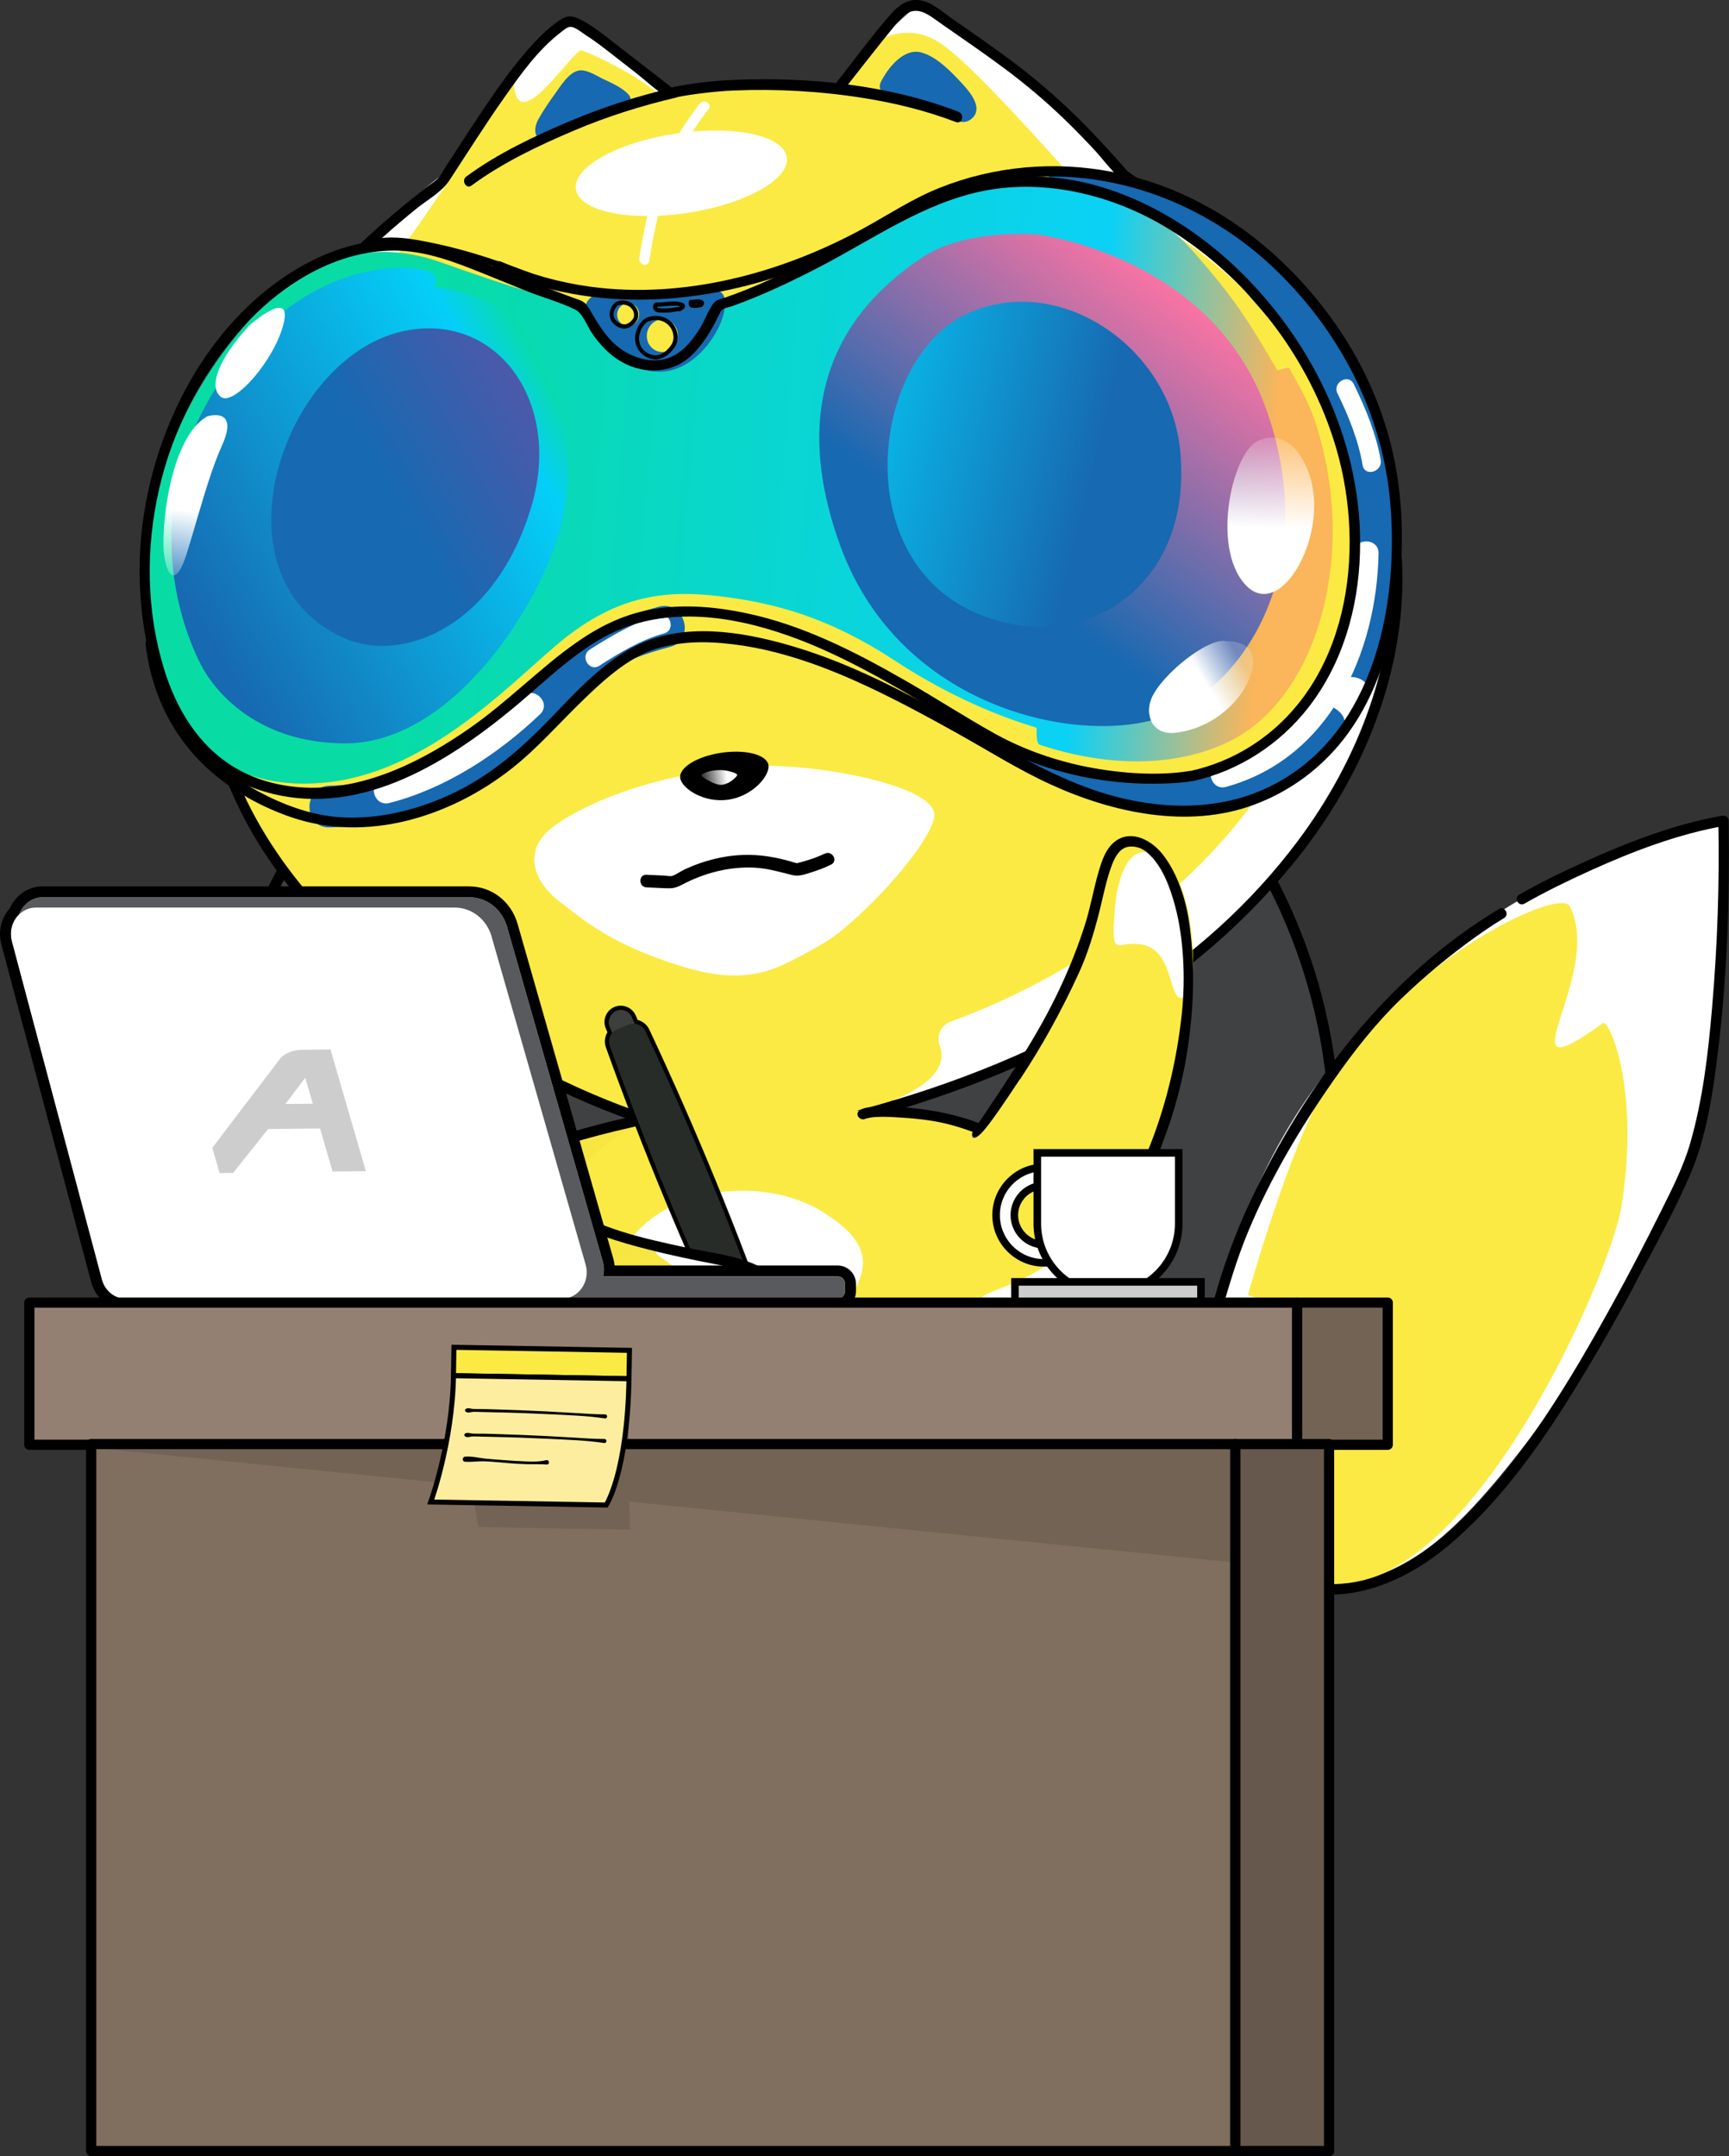
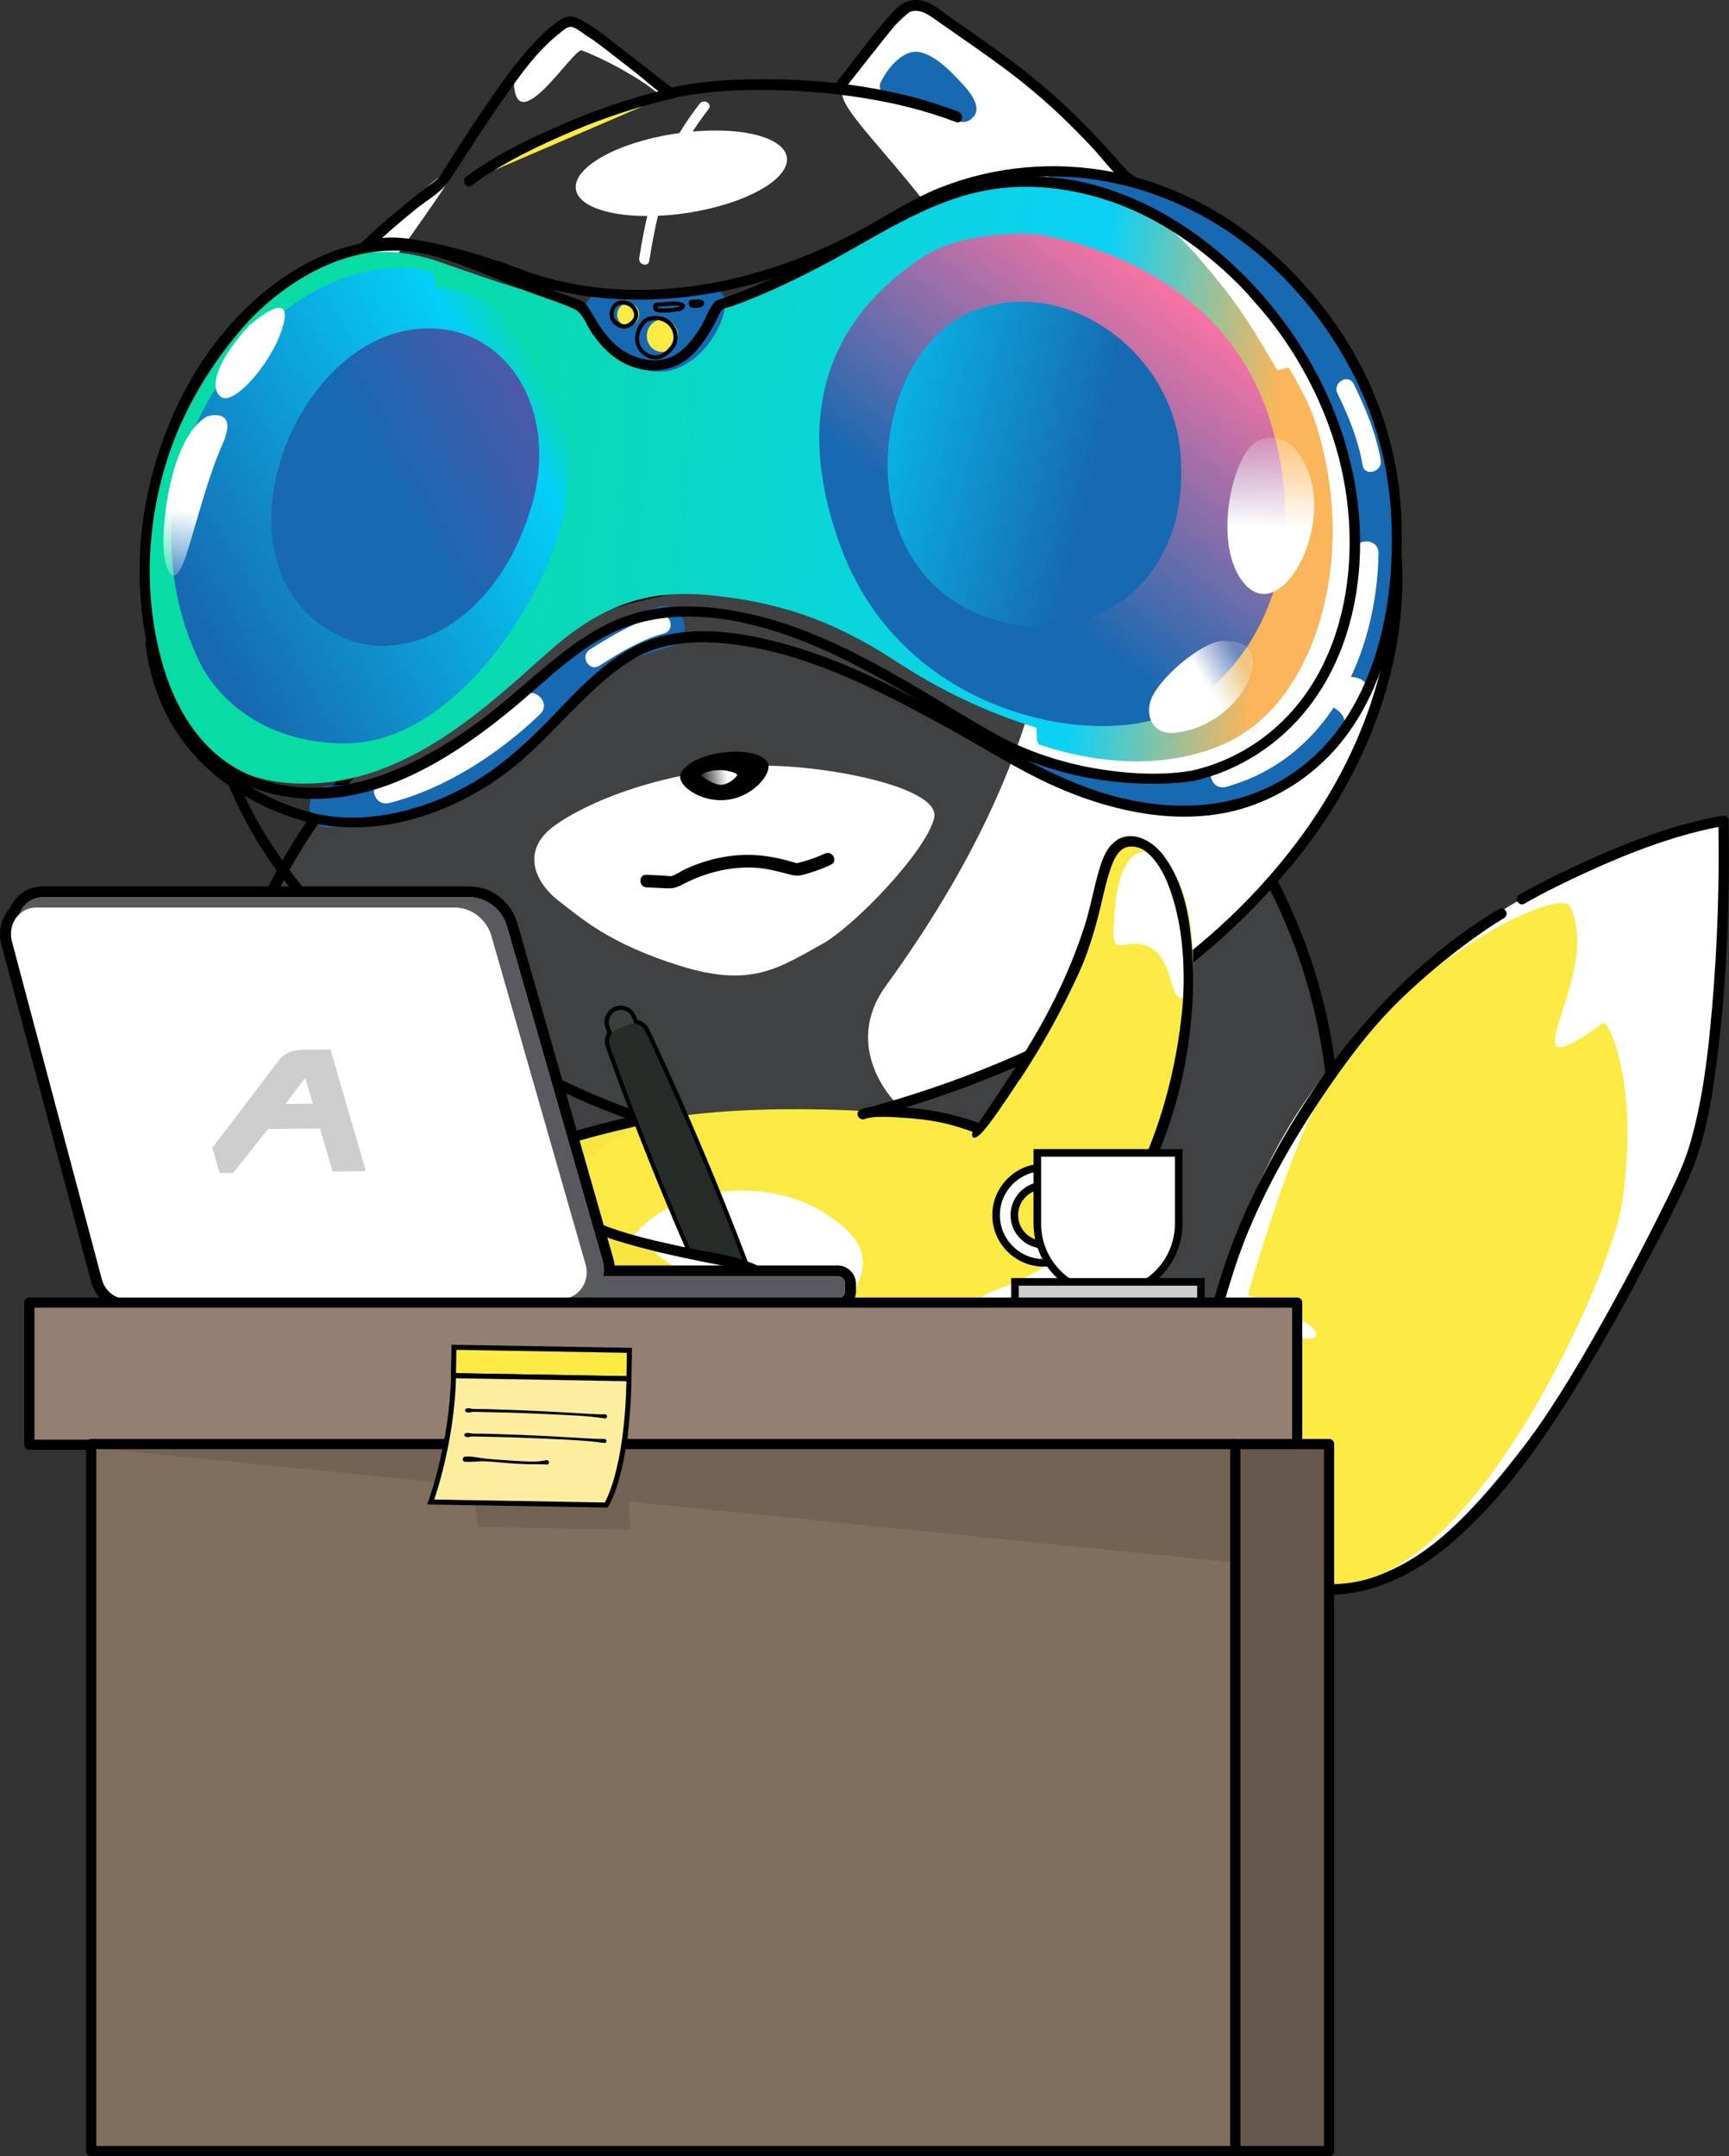
<svg xmlns="http://www.w3.org/2000/svg" xmlns:xlink="http://www.w3.org/1999/xlink" id="Layer_2" viewBox="0 0 244.57 304.95">
  <rect x="0" y="0" width="244.57" height="304.95" fill="#333333" stroke="none" />
  <defs>
    <style>      .cls-1, .cls-2, .cls-3, .cls-4, .cls-5, .cls-6, .cls-7, .cls-8 {        stroke: #000;      }      .cls-1, .cls-3, .cls-4, .cls-5, .cls-9 {        stroke-miterlimit: 10;      }      .cls-1, .cls-4 {        stroke-width: .71px;      }      .cls-1, .cls-10 {        fill: #fbea43;      }      .cls-11 {        fill: url(#linear-gradient-2);      }      .cls-12, .cls-8, .cls-9 {        fill: #736354;      }      .cls-13 {        fill: url(#linear-gradient-10);      }      .cls-2 {        fill: none;      }      .cls-2, .cls-6, .cls-7, .cls-8 {        stroke-linecap: round;        stroke-linejoin: round;        stroke-width: 1.44px;      }      .cls-14, .cls-3 {        fill: #fff;      }      .cls-15, .cls-5 {        fill: #cdcdcd;      }      .cls-16 {        fill: #806e5e;      }      .cls-17 {        fill: #272c29;      }      .cls-18 {        fill: url(#linear-gradient-4);      }      .cls-3, .cls-5 {        stroke-width: 1.07px;      }      .cls-19 {        fill: url(#linear-gradient-3);      }      .cls-20 {        fill: url(#linear-gradient-5);      }      .cls-21 {        fill: #f7e642;      }      .cls-4 {        fill: #fdee9f;      }      .cls-22 {        fill: url(#linear-gradient-8);      }      .cls-23 {        fill: #404143;      }      .cls-24 {        fill: url(#linear-gradient-7);      }      .cls-6 {        fill: #66584c;      }      .cls-25 {        fill: url(#linear-gradient-9);      }      .cls-26 {        fill: #eee;      }      .cls-7 {        fill: #948073;      }      .cls-27 {        fill: url(#linear-gradient-6);      }      .cls-28 {        fill: #3b403c;      }      .cls-29 {        fill: #595a5e;      }      .cls-30 {        fill: url(#linear-gradient);      }      .cls-9 {        stroke: #736353;        stroke-width: .75px;      }      .cls-31 {        fill: #1769b1;      }      .tail {        transform-origin: center;        animation-name: tail;        animation-duration: 3s;        animation-iteration-count: infinite;      }      .hand {        transform-origin: center;        animation-name: hand;        animation-duration: 2s;        animation-iteration-count: infinite;      }            @keyframes tail {        0% {          transform: rotate(0);        }              50% {          transform: rotate(45deg);        }              100% {          transform: rotate(-2deg);        }      }      @keyframes hand {        0% {          transform: rotate(0deg);        }              50% {          transform: rotate(25deg);        }              100% {          transform: rotate(0deg);        }      }    </style>
    <linearGradient id="linear-gradient" x1="-229.22" y1="-255.97" x2="-224.22" y2="-255.97" gradientTransform="translate(366.89 325.95) rotate(-9.29)" gradientUnits="userSpaceOnUse">
      <stop offset="0" stop-color="#fff" stop-opacity=".2" />
      <stop offset=".71" stop-color="#fff" />
    </linearGradient>
    <linearGradient id="linear-gradient-2" x1="258.74" y1="-50.11" x2="393.74" y2="-54.65" gradientTransform="translate(-216.83 83.38) rotate(6.71)" gradientUnits="userSpaceOnUse">
      <stop offset=".08" stop-color="#08dca4" />
      <stop offset=".8" stop-color="#0bd1f6" />
      <stop offset=".99" stop-color="#fbb55a" />
    </linearGradient>
    <linearGradient id="linear-gradient-3" x1="-1624.78" y1="494.91" x2="-1597.85" y2="456.29" gradientTransform="translate(1784.23 -346.05) rotate(2.42)" gradientUnits="userSpaceOnUse">
      <stop offset="0" stop-color="#1769b1" />
      <stop offset="1" stop-color="#fb73a3" />
    </linearGradient>
    <linearGradient id="linear-gradient-4" x1="-3634.51" y1="553.19" x2="-3634.07" y2="565.89" gradientTransform="translate(-3457.19 -472.81) rotate(179.71) scale(1 -1)" gradientUnits="userSpaceOnUse">
      <stop offset="0" stop-color="#fff" stop-opacity=".2" />
      <stop offset="1" stop-color="#fff" />
    </linearGradient>
    <linearGradient id="linear-gradient-5" x1="-4219.27" y1="195.64" x2="-4215.33" y2="200.17" gradientTransform="translate(-3774.17 -1402.34) rotate(-161.91) scale(1 -1)" xlink:href="#linear-gradient-4" />
    <linearGradient id="linear-gradient-6" x1="-1362.59" y1="505.84" x2="-1307.01" y2="480.08" gradientTransform="translate(1337.19 -542.62) rotate(-5.27)" gradientUnits="userSpaceOnUse">
      <stop offset="0" stop-color="#1769b1" />
      <stop offset=".86" stop-color="#04cff8" />
      <stop offset="1" stop-color="#08dca4" />
    </linearGradient>
    <linearGradient id="linear-gradient-7" x1="-5398.93" y1="-262.33" x2="-5402.48" y2="-268.01" gradientTransform="translate(-3116.27 -617.02) rotate(-162.98) scale(.59 -1.05)" xlink:href="#linear-gradient-4" />
    <linearGradient id="linear-gradient-8" x1="-3857.5" y1="72.22" x2="-3856.69" y2="57.79" gradientTransform="translate(-3747.79 -721.88) rotate(-169.04) scale(1 -1)" xlink:href="#linear-gradient" />
    <linearGradient id="linear-gradient-9" x1="-4068.56" y1="-3361.99" x2="-4026.31" y2="-3361.99" gradientTransform="translate(-3012.23 -4154.19) rotate(-166.44)" gradientUnits="userSpaceOnUse">
      <stop offset="0" stop-color="#1769b1" />
      <stop offset=".99" stop-color="#04cff8" />
    </linearGradient>
    <linearGradient id="linear-gradient-10" x1="-3973.01" y1="-3386.75" x2="-4006.68" y2="-3355.29" gradientTransform="translate(-3012.23 -4154.19) rotate(-166.44)" gradientUnits="userSpaceOnUse">
      <stop offset="0" stop-color="#1769b1" />
      <stop offset="1" stop-color="#8249a2" />
    </linearGradient>
  </defs>
  <g id="Main5b">
    <g>
      <g>
        <path class="cls-23" d="M109.55,279.42c-43.7,0-79.26-35.55-79.26-79.26v-39c0-43.7,35.55-79.26,79.26-79.26s79.26,35.55,79.26,79.26v39c0,43.7-35.55,79.26-79.26,79.26Z" />
        <path d="M109.55,82.69c43.34,0,78.48,35.14,78.48,78.48v39c0,43.34-35.14,78.48-78.48,78.48S31.07,243.51,31.07,200.17v-39c0-43.34,35.14-78.48,78.48-78.48M109.55,81.13c-44.13,0-80.03,35.9-80.03,80.03v39c0,44.13,35.9,80.03,80.03,80.03s80.03-35.9,80.03-80.03v-39c0-44.13-35.9-80.03-80.03-80.03h0Z" />
      </g>
      <g>
        <g>
          <path class="cls-14" d="M129.5.97s13.33,4.07,28,22.78c8.39,10.7,12.7,6.05,13.75,6.7,1.05.66,23.77,17.47,25.68,48.11,1.37,21.9-11.21,39.82-19.55,49.3-8.33,9.48-17.17,13.67-24.47,17.88-4.68,2.7-26.24,10.2-26.24,10.2,0,0-7.75-7.71-1.35-16.52,56.8-78.24-5.77-117.87-6.21-126.2-.17-3.22,10.38-12.26,10.38-12.26Z" />
          <g>
-             <path id="_x3C_shape_x3E_" class="cls-10" d="M122.15,7.05c3.44-2.72,7.45-3.35,11.04-.82,4.02,2.83,11.19,10.77,17.65,17.92,1.85,2.05,47.42,18.95,39.67,59.16-7.88,40.91-44.74,57.11-56.01,61.16-1.37.49-2.1,2.02-1.58,3.39,1.21,3.16-.79,8.84-26.53,12.37-19.47,2.67-41.8-15.67-41.8-15.67,0,0-24.85-11.81-31.95-35.72-11.02-37.11,20.88-68.39,31.28-84.73,8.33-13.1,16.29-21.55,16.29-21.55l15.8,10.49,14.92-1.59,8.97.78,2.24-5.19Z" />
            <path class="cls-14" d="M64.52,23.37s4.21-4.6-14.39,21.14c-5.56,7.69-9.89,14.32-12.61,22.21-2.72,7.89-8.3,16.18-8.54,12.01-.99-16.9,22.48-47.05,35.54-55.36Z" />
            <path class="cls-14" d="M72.68,11.53c-.06-2.09,5.86-8.41,7.63-8.26.82.07,3.28.85,7.62,3.77,5.2,3.5,7,7.76,5.12,6.16-2.68-2.28-7.84-5-10.77-6.07-1.11-.41-9.37,13.02-9.6,4.39Z" />
            <path class="cls-14" d="M151.27,29.08s4.36,0,8.2,4.14c3.83,4.14,6.16,8.02,1.95,9.25-7.49,2.18-17.07-13.24-10.15-13.39Z" />
            <g id="_x3C_Line_x3E_">
              <path d="M188.66,51.8c-5.36-7.33-11.59-14.02-18.58-19.83-2.21-1.84-4.5-3.59-6.85-5.24-1.2-.84-2.52-1.58-3.68-2.48-.26-.2.13.17-.24-.24-.89-1-1.78-2.01-2.69-3-1.51-1.65-3.05-3.26-4.65-4.82-2.54-2.47-5.22-4.78-8.03-6.93-3-2.29-6.11-4.43-9.21-6.58-1.57-1.09-3.3-2.8-5.35-2.68-1.34.08-2.41.93-3.27,1.89-2.8,3.14-5.27,6.61-7.89,9.9-.58.74.45,1.79,1.04,1.04,2.43-3.07,4.82-6.17,7.3-9.2.41-.5.82-1.02,1.32-1.44,1.85-1.55,3.53-.04,5.15,1.09,3.08,2.15,6.18,4.26,9.19,6.51,2.79,2.08,5.45,4.32,7.97,6.72,1.47,1.4,2.88,2.85,4.27,4.32s2.56,3.12,4.01,4.43c.82.74,1.9,1.28,2.81,1.9,2.1,1.43,4.15,2.94,6.14,4.52,7.54,6.02,14.27,13.06,19.97,20.85.55.76,1.83.02,1.27-.74h0Z" />
            </g>
            <path class="cls-31" d="M135.91,11.62c-1.46-1.57-3.45-3.62-5.59-4.2-2.49-.68-4.77,2.23-5.73,4.2-.86,1.76,2.49,3.59,4.07,2.75.15.11.33.21.53.27,1.84.56,3.57,1.35,5.32,2.11.95.42,1.91.84,2.84.11,1.96-1.54-.3-4.02-1.44-5.24Z" />
-             <path class="cls-31" d="M88.87,13.33c-.93-1-2.46-1.63-3.66-2.21-.9-.44-2.25-1.33-3.31-1.15-1.46.24-2.66,2.3-3.46,3.39-.81,1.11-1.58,2.26-2.26,3.46-.75,1.31-.79,3.34,1.35,2.81.29-.07.58-.18.86-.32.63-.29,1.26-.69,1.83-.98,2.23-1.11,4.49-2.13,6.78-3.12,1.16,1.24,3.02-.64,1.87-1.89ZM76.82,17.07s0,0,.02.02c-.04.04-.04.02-.02-.02ZM78.15,18.6s.02,0,.02,0c.02,0,0,.02-.02.02,0,0-.01,0,0-.03Z" />
            <ellipse class="cls-14" cx="96.38" cy="24.5" rx="15.09" ry="5.67" transform="translate(-2.59 14.78) rotate(-8.65)" />
            <path class="cls-14" d="M98.96,14.67c-2.01,2.62-3.76,5.38-5.04,8.43-1.8,4.27-2.78,8.84-3.5,13.41-.15.93,1.27,1.33,1.42.39.71-4.49,1.65-9.02,3.43-13.23,1.26-2.99,3-5.7,4.97-8.26.58-.75-.7-1.49-1.27-.74h0Z" />
            <g>
              <path class="cls-10" d="M95.32,13.13c-.73.18-8.46,1.71-18.26,6.41-7.18,3.44-10.74,6.08-10.74,6.08" />
              <path d="M95.12,12.42c-4.95,1.17-9.77,2.71-14.46,4.69-5.05,2.13-10.27,4.59-14.7,7.86-.76.56-.02,1.84.74,1.27,4.38-3.23,9.54-5.68,14.53-7.79,4.63-1.96,9.4-3.47,14.29-4.62.92-.22.53-1.64-.39-1.42h0Z" />
            </g>
            <g id="_x3C_Line_x3E_-2" data-name="_x3C_Line_x3E_">
              <path d="M135.59,15.81c-9.98-3.84-21.21-4.96-31.85-4.51-3.04.13-6.13.49-9.1,1.15l.72.19c-3.02-2.34-6.04-4.68-9.06-7.02-1.34-1.04-2.73-2.12-4.25-2.88-1.16-.58-1.88-.57-2.95.16-1.26.86-2.38,1.9-3.42,3.01-2.71,2.87-5,6.14-7.21,9.4-1.29,1.9-2.54,3.82-3.78,5.74-.54.83-1.08,1.67-1.62,2.5-.35.54-.67,1.23-1.12,1.68-.52.52-1.24.95-1.82,1.41-1.1.86-2.19,1.73-3.26,2.62-3.02,2.5-5.96,5.13-8.66,7.98-10.24,10.82-17.33,25.45-19.71,40.12-2.67,16.45,1.2,33.39,11.34,46.7,8.17,10.72,19.24,19.18,30.9,25.8,5.38,3.06,10.99,5.75,16.78,7.92,4.53,1.7,9.24,3.15,14.06,3.73,3.14.38,6.09.01,9.18-.55,4.28-.78,8.53-1.8,12.72-2.96,12.25-3.41,24.23-8.19,35.13-14.78,9.31-5.63,17.44-12.7,24.33-21.11,7.41-9.04,12.88-20.07,14.74-31.65.61-3.78.82-7.6.62-11.42-.05-.94-1.52-.95-1.47,0,.75,14.41-4.7,28.48-13.26,39.91-6.6,8.82-14.92,16.27-24.24,22.11-11.56,7.24-24.43,12.35-37.57,15.89-4.24,1.14-8.53,2.13-12.86,2.86-3.63.61-7.05.43-10.66-.34-5.64-1.2-11.12-3.24-16.37-5.6-6.43-2.89-12.61-6.34-18.46-10.27-12.3-8.27-23.71-18.97-29.63-32.81-7.47-17.46-5.32-37.11,2.88-53.89,3.4-6.96,7.75-13.61,13.15-19.18,2.84-2.93,5.92-5.63,9.08-8.2,1.5-1.22,3.58-2.34,4.66-3.98,2.57-3.92,5.06-7.88,7.76-11.71,2.29-3.26,4.74-6.72,7.92-9.18.43-.33.99-.88,1.52-.85.64.04,1.49.76,2.01,1.1.71.47,1.3.86,1.9,1.31,1.8,1.35,3.55,2.76,5.33,4.13,1.4,1.09,2.79,2.44,4.32,3.35.51.3.82.18,1.4.06,1.15-.23,2.32-.41,3.49-.55,1.53-.19,3.06-.34,4.6-.4,6.13-.25,12.34.1,18.39,1.07,4.44.71,8.82,1.78,13.02,3.39.89.34,1.27-1.08.39-1.42h0Z" />
            </g>
            <g>
              <path class="cls-14" d="M79.05,116.36s9.07-6.64,27.05-7.98c8.25-.62,27.1,2.64,26.04,7.29-1.06,4.65-11.25,15.29-15.82,17.83-6.24,3.47-10.1,6.23-20.13,3.1-10.03-3.13-13.94-6.71-17.21-9.23-3.27-2.52-5.68-7.36.07-11.01Z" />
              <path d="M108.7,108.22c.22,1.48-2.21,4.37-5.66,4.88s-6.6-1.57-6.82-3.05,2.4-3.09,5.85-3.59c3.45-.5,6.42.29,6.63,1.77Z" />
              <path class="cls-30" d="M99.78,109.28s.79-.4,2.31-.36c.7.02,2.29.4,2.18.72s-.99,1-1.39,1.14c-.54.2-.87.36-1.71.06-.84-.3-1.56-.8-1.83-1-.27-.2-.07-.35.43-.56Z" />
              <path d="M116.67,120.72c-.95.48-1.98.82-2.99,1.11-.21.06-.43.12-.65.18-.51.12-.62.15-.31.09.16,0,.1.01-.03-.02-.26-.05-.52-.15-.77-.22-1.91-.55-3.86-.92-5.86-.95-3.17-.05-6.28.71-9.15,2.02-.58.26-1.36.83-1.85.96-.32.08-.79-.04-1.11-.05-.84-.04-1.67-.08-2.51-.12-1.14-.05-1.14,1.72,0,1.78.84.04,1.67.08,2.51.12,1.13.05,1.54.02,2.6-.53,3.16-1.66,6.68-2.56,10.26-2.37,1.84.1,3.51.62,5.29,1.05.92.22,1.77-.11,2.66-.39.96-.3,1.92-.65,2.82-1.11,1.02-.52.12-2.05-.9-1.53h0Z" />
            </g>
          </g>
        </g>
        <g>
          <path class="cls-31" d="M93.2,85.81c-8.28,2.17-14.3,6.19-20.05,12.39-7.31,7.89-15.53,12.64-26.53,12.92-3.79.1-3.8,5.99,0,5.9,10.17-.26,19.38-3.68,26.86-10.68,2.64-2.47,4.89-5.31,7.51-7.78,3.94-3.72,8.59-5.7,13.78-7.06,3.67-.96,2.11-6.65-1.57-5.69h0Z" />
          <path class="cls-31" d="M193.91,97.53c2.05-5.35,3.3-14.14,3.28-19.84-.02-6.42-.8-12.91-3.1-18.94-4.2-10.96-11.58-20.67-21.05-27.6-2.88-2.11-4.9-2.73-9.56-4.6-1.45-.58-14.45-3.41-15.45-2.08-.88,1.16,12.07,4.05,13.41,4.87,2.47,1.54,4.89,2.5,7.29,4.15,3.66,2.51,6.25,6.51,9.17,9.75,3.89,4.32,7.05,9.21,9.47,14.49,2.54,5.55,3.75,11.35,4.02,17.43.26,5.78-1.17,13.94-3.18,19.18-1.33,3.48,3.76-.57,5.45,3.01l.24.16Z" />
          <path id="_x3C_Shape_x3E_" class="cls-11" d="M176.05,103.6s-10.29,7.89-28.96,1.74c-.7-.23-.33-2.38-.51-2.43-7.13-2.16-13.87-5.46-19.99-9.47-9.18-6.02-16.82-8.19-25.04-9.14-7.85-.91-14.76.02-22.99,7.06-7.19,6.15-18.62,18.12-32.87,19.35-5.75.49-21.57.64-24.35-22.6-2.38-19.88,6.14-34.57,15.03-44.01,6.75-7.16,15.65-10.62,25.82-7.06,8.66,3.03,18.98,6.87,30.23,7.39,8.47.39,20.46-3.96,33.3-12.73,18.1-12.36,34.7-5.78,43.43,4.28,5.47,6.31,7.26,9.06,11.5,16.34.14.24,1.53-.56,1.72-.22,2.27,3.97,3.5,6.1,4.82,11.68,3.99,16.88-1.44,33.52-11.15,39.84Z" />
          <path class="cls-31" d="M83.09,44.44s3.15,8.26,10.33,8.13c7.18-.13,11.76-11.79,7.54-11.49-6.49.45-16.95.68-16.95.68,0,0-1.95,1.11-.92,2.68Z" />
          <path class="cls-19" d="M146.7,33.15s-10.06-.89-16.29,3.29c-7.26,4.87-20.37,16.27-11.61,40.58,8.75,24.32,36.07,28.81,46.88,23.9,11.15-5.06,20.84-21.2,13.65-42.42-7.21-21.3-30.13-24.99-32.63-25.35Z" />
          <path class="cls-18" d="M178.31,62.22s4.34-2.2,6.86,4.78c3.02,8.37-3.99,21.16-9.02,15.69-5.02-5.47-1.65-19.57,2.16-20.47Z" />
          <path class="cls-20" d="M173.59,90.7s3.9-.24,3.65,3.19c-.27,3.69-4.57,8.96-10.9,9.74-3.38.42-4.44-2.54-3.46-4.86,1.46-3.43,8.21-8.8,10.7-8.07Z" />
          <path class="cls-27" d="M61.37,40.63c.81-1.26.17-2.09-1.3-2.42-5.65-1.26-19.48.38-29.75,17.01-9.63,15.6-5.89,31.03-1.87,38.85,1.84,3.57,7.76,11.01,20.31,11.07,15.99.07,28.91-21.56,30.92-32.17,2.27-11.98-1.88-19.42-5.23-25.3-3.72-6.52-13.1-7.04-13.1-7.04Z" />
          <path class="cls-24" d="M35.27,46.03s6.08-5.39,4.86-.32c-1.26,5.22-7.05,11.78-8.86,10.44-1.81-1.34-.47-5.29,4-10.12Z" />
          <path class="cls-22" d="M29.35,58.88s4.53-1.43,2.08,4.06c-2.03,4.55-3.39,10.21-5.06,15.48-1.2,3.79-2.48,3.96-3.11.41-.63-3.55.71-17,6.09-19.96Z" />
          <path class="cls-25" d="M144.72,88.53c11.17,1.52,23.92-7.02,22.22-24.78-1.42-14.83-17.35-25.44-30.31-19.3-14.66,6.95-17.4,40.62,8.09,44.08Z" />
          <path class="cls-13" d="M48.56,90.2c8.42,3.79,21.7-1.62,26.68-18.83,4.15-14.36-4.66-26.87-17.44-24.68-17.69,3.02-28.46,34.86-9.24,43.51Z" />
          <path d="M76.27,39.1c-4.77-1.89-9.65-3.59-14.67-4.65-3.01-.64-6.5-1.33-9.53-.41-.54.16-.31,1.02.24.85,3.09-.93,6.72-.12,9.77.57,4.77,1.08,9.42,2.7,13.96,4.5.53.21.76-.65.24-.85h0Z" />
          <path class="cls-31" d="M182.86,101.77c-2.21,1.98-7.04,6.03-8.66,6.37-1.72.36-4.81,2.07-11.31,1.97-10.4-.17-16.18-2.56-18.11-3.05-2.69-.68,2.6,4.79,19.93,7.66,3.62.6,7.22-.21,10.74-1.29,5.85-1.8,10.75-5.64,14.43-10.48,1.69-2.23-3.96-4.96-5.65-2.74l-1.37,1.55Z" />
          <path class="cls-14" d="M73.9,98.51c-5.42,5.19-12.42,9.78-19.77,11.65-2.21.56-1.27,3.98.94,3.41,7.95-2.02,15.46-6.95,21.33-12.56,1.65-1.58-.86-4.08-2.5-2.5h0Z" />
          <path class="cls-14" d="M173.44,111.29c14.59-4.04,21.28-18.83,21.56-33.01.04-2.28-3.49-2.28-3.54,0-.24,12.57-5.91,25.98-18.96,29.6-2.19.61-1.26,4.02.94,3.41h0Z" />
          <path class="cls-14" d="M93.22,87.04c-3.49.95-6.77,2.91-9.79,4.83-1.44.92-.11,3.21,1.34,2.29,2.83-1.81,5.88-3.68,9.16-4.57,1.65-.45.95-3.01-.71-2.56h0Z" />
          <path d="M20.58,91.03c.72,6.32,3.3,12.19,7.8,16.72,3.56,3.58,8.05,6.2,12.81,7.83,10.71,3.67,22.53-.06,31.18-6.87,3.73-2.94,6.8-6.52,10.21-9.8,2.41-2.32,5-4.71,8.01-6.24s6.69-1.97,10.16-1.8c8.08.39,15.86,3.28,23.08,6.75,3.95,1.9,7.81,3.99,11.64,6.13,4.34,2.42,8.57,5.1,13.09,7.17,8.76,4.02,19.43,6.36,28.76,2.92,5.41-1.99,10.04-5.52,13.41-10.19,3.99-5.51,6.04-12.22,6.95-18.89,1.1-8,.81-16.2-1.51-23.97-1.82-6.12-4.82-11.86-8.7-16.93-7.49-9.8-17.93-17.21-30.19-19.56-8.14-1.56-16.62-.82-24.33,2.25-3.86,1.53-7.2,3.77-10.8,5.74-11.63,6.35-25.37,10.05-38.64,8.26-4.35-.59-8.61-1.78-12.63-3.54-.86-.38-1.61.89-.74,1.27,14.04,6.14,29.75,4.92,43.8-.56,3.95-1.54,7.81-3.37,11.43-5.58,5.01-3.05,10.24-5.43,16.05-6.5,14.43-2.66,29.05,2.72,39.38,12.86,8.81,8.65,14.71,19.98,15.83,32.36,1.19,13.17-1.58,29.43-12.85,37.84-7.34,5.48-16.16,6.25-24.9,4.23s-16.52-7.08-24.43-11.45c-6.96-3.85-14.11-7.57-21.74-9.9-6.63-2.02-14.58-3.53-21.26-.91-5.09,2-9.17,6.31-12.88,10.2-3.65,3.83-7.5,7.44-12.12,10.08-5.52,3.15-12.36,5.14-18.76,4.6-3.89-.33-7.8-1.8-11.2-3.64-4.86-2.63-9.02-6.49-11.6-11.41-1.54-2.95-2.45-6.19-2.82-9.48-.11-.93-1.58-.94-1.47,0h0Z" />
          <path d="M168.39,109.02c-4.5.76-9.77.37-14.34-.5s-9.23-2.47-13.39-4.79-8.49-5.13-12.8-7.59c-6.99-4-14.3-7.72-22.23-9.4-4.19-.89-8.53-1.29-12.78-.66s-7.87,2.37-11.32,4.8c-5.26,3.71-9.73,8.36-15.01,12.05-6.61,4.62-14.46,8.61-22.72,8.48-3.71-.06-7.41-.96-10.6-2.86-5.11-3.04-8.27-8.31-9.98-13.88-5.05-16.44-.5-35.51,10.98-48.24,5.48-6.08,13.12-10.98,21.55-10.99,4.48,0,8.57,1.62,12.66,3.26,1.99.8,3.97,1.62,5.96,2.42,2.28.91,4.77,1.59,6.97,2.65,1.09.53,1.7,2.34,2.39,3.34,1.11,1.62,2.45,3.07,4.17,4.05,3.3,1.89,7.32,1.68,10.07-1.04,1.26-1.25,2.26-2.76,3.09-4.32.29-.55.55-1.11.84-1.66.33-.63.9-.57,1.64-.83,4.24-1.51,8.32-3.45,12.32-5.52,7.63-3.95,14.93-9.21,23.52-10.84s17.99.61,25.69,5.28c11.41,6.91,20.28,18.5,23.98,31.31,4.22,14.61,1.69,33.22-12.08,41.97-2.63,1.67-5.52,2.85-8.56,3.53-.93.21-.53,1.63.39,1.42,6.47-1.45,12.22-5.19,16.29-10.42,4.83-6.21,7.04-14.01,7.28-21.8.46-14.97-6.31-29.39-16.89-39.78-5.45-5.35-12.14-9.7-19.47-11.95-8.89-2.73-18.28-1.79-26.62,2.25-3.7,1.8-7.23,3.97-10.85,5.93-4.21,2.28-8.49,4.48-12.93,6.26-1,.4-2.01.78-3.02,1.13-.63.22-1.28.29-1.69.85-.77,1.04-1.19,2.38-1.88,3.48-1.12,1.8-2.58,3.65-4.68,4.29s-4.54.02-6.38-1.24-2.97-3.02-4.05-4.83c-.3-.5-.57-1.03-.93-1.49-.46-.58-1-.71-1.71-.96-4.44-1.6-8.77-3.44-13.15-5.18-4.13-1.64-8.26-3.12-12.77-3.03s-8.48,1.38-12.23,3.43c-14.46,7.89-22.78,25.45-23.34,41.43-.44,12.62,3.49,28.48,16.9,32.9s26.22-3.58,35.85-11.53c5.48-4.52,10.64-10.11,17.71-12.07,8.54-2.37,17.96.13,25.85,3.59,4.12,1.81,8.07,3.97,11.96,6.22,4.52,2.61,8.88,5.6,13.54,7.94,7.14,3.59,15.28,5.23,23.26,4.93,1.32-.05,2.66-.14,3.96-.36.93-.16.54-1.58-.39-1.42Z" />
          <path class="cls-14" d="M195.3,65.09c-.61-3.67-2.18-7.46-3.82-10.78-.76-1.53-3.05-.19-2.29,1.34,1.54,3.11,2.98,6.69,3.55,10.14.28,1.68,2.84.97,2.56-.71h0Z" />
          <path class="cls-10" d="M95.62,46.32c.59,1.1.21,2.51-.85,3.15s-2.4.26-3-.84c-.59-1.1-.21-2.51.85-3.15,1.06-.64,2.4-.26,3,.84Z" />
          <ellipse class="cls-10" cx="88.86" cy="44.49" rx="1.62" ry="1.55" transform="translate(30.9 125.22) rotate(-80.92)" />
          <g>
            <path d="M92.95,50.25c-.91.09-1.91-.47-2.32-1.31-.45-.93-.22-2.01.35-2.82.14-.2.31-.39.5-.55-.1.09.01,0,.05-.03.07-.04.15-.07.23-.1.17-.06.35-.11.53-.15.33-.06.67-.05,1,.02,1.22.26,2.04,1.3,1.97,2.56-.03.54-.32.99-.67,1.38-.45.49-.94.9-1.62.98-.37.05-.37.63,0,.58.75-.1,1.33-.43,1.85-.96.41-.41.78-.88.94-1.45.38-1.35-.36-2.85-1.62-3.42-.71-.33-1.51-.4-2.26-.19-.49.14-.77.29-1.09.66-.78.89-1.16,2.09-.83,3.26.36,1.27,1.69,2.24,3.02,2.12.37-.03.38-.62,0-.58Z" />
            <path d="M95.46,43.49c-.72.14-1.44.14-2.17.1-.1,0-.21-.01-.27-.05-.04-.03,0,0-.03-.03-.05-.06.02.05-.01-.02,0-.02-.02-.09,0-.02,0-.04,0-.08,0-.12,0,.08.01-.04.02-.06,0-.04,0-.02,0,.01,0-.01.01-.03.02-.04.02-.02-.05.07-.07.07.03,0,.1-.09.11-.11l-.17.13h0c-.05,0-.1,0-.16,0,.29.06.6.02.89,0,.42-.03.85-.07,1.27-.1.2-.01.4-.02.6-.02.24,0,.33.02.55.06.07.02.22.06.25.07.01,0,.02.01.04.02h.01s.03.02,0,0c-.02.01,0-.03,0,0-.04-.11,0,.07-.03-.06-.01-.05,0-.09,0-.11.01-.04-.03.03.02-.02-.02.02-.04.04-.05.06-.02.02-.07.06-.02.02-.05.04-.11.08-.16.11-.03.02-.06.04-.08.05,0,0-.03.02-.04.02,0,0,.06-.03.02-.01.06-.03.04,0,0-.01-.03,0-.07,0-.1,0-.14,0-.28.02-.42.05-.16.03-.24.22-.2.36.04.16.2.23.36.2.11-.02.21-.03.32-.02.07,0,.13.02.21,0,.14-.04.27-.14.38-.22.14-.1.28-.21.33-.38.07-.2-.03-.39-.2-.51-.21-.14-.49-.19-.74-.23-.21-.03-.42-.04-.63-.04-.5,0-1,.06-1.5.1-.23.02-.46.04-.7.05-.08,0-.16,0-.24,0-.04,0,.07,0,.03,0-.05,0-.09-.02-.14,0-.1.01-.17.06-.23.15l.1-.1c-.2.12-.27.42-.25.64.03.36.28.61.63.68.32.06.68.05,1,.05.54,0,1.08-.05,1.6-.15.37-.07.21-.63-.16-.56Z" />
            <path d="M98.82,42.93c-.06.02-.12.03-.18.04-.02,0-.05.01-.07.01.07,0,0,0-.02,0-.09,0-.19.01-.28,0-.07,0-.14,0-.22-.02-.02,0-.05,0-.07,0,0,0-.02,0-.03,0,.08,0,.05,0,.02,0-.03,0,.07.04.02,0-.02-.01.06.06.02.01-.03-.03.03.06.02.02,0,0-.01-.03-.02-.03.04.04.02.06.01.02,0-.01,0-.03-.01-.04-.02-.06,0,.07,0,.02,0-.01,0-.02,0-.04,0-.02,0-.05,0-.07,0-.01,0-.02,0-.04,0-.03-.02.09,0,.04,0-.01.01-.03.01-.04,0,.07-.04.08-.02.05-.1.16.03-.06.03-.08l-.2.2h0c-.05,0-.1,0-.16,0,.13.05.29.02.42,0,.18-.02.35-.04.53-.05.08,0,.16,0,.25,0,.01,0,.07,0,.02,0s0,0,.02,0c.02,0,.04.01.07.02.01,0,.03,0,.04.01.05.02-.03-.02,0,0,.02.01.04.02.05.03,0,0,.02.01.02.02,0,0-.06-.05-.03-.02s-.04-.07-.02-.02c.01.03-.02-.06-.02-.05.01.03,0,.06,0-.04,0,.05.01-.06,0-.04-.01.06.02-.03.02-.03,0,0-.04.06-.04.07,0,0,.05-.06.03-.03,0,0-.01.01-.02.02,0,.01-.02.02-.03.03-.01.01-.02.02-.03.03,0,0-.01.02-.01.02,0,0,.09-.06.1-.06.04-.01.09,0,.06,0,.08,0,.08.01.05,0-.04,0-.07-.01-.11-.02-.07,0-.15.01-.22.03-.15.04-.25.21-.2.36s.2.25.36.2c.02,0,.04,0,.06-.01.04-.01-.06,0-.03,0,0,0,.03,0,.03,0,0,0-.08-.02-.05,0,.06.02.14.02.2,0,.1-.03.18-.11.24-.19s.13-.16.15-.27c.04-.15,0-.3-.11-.41-.17-.18-.46-.24-.7-.24-.21,0-.41.03-.62.05-.09.01-.19.02-.29.02-.02,0-.03,0-.05,0,0,0-.01,0-.02,0-.03,0,.08.03.05,0-.04-.03-.13-.02-.17,0-.1.03-.17.11-.21.21l.08-.13c-.11.11-.13.29-.12.43.01.21.09.42.27.53.15.09.35.09.52.1.25.01.51-.01.75-.09.15-.04.25-.21.2-.36s-.2-.25-.36-.2Z" />
            <path d="M88.37,45.87c-.35.02-.67-.1-.95-.3-.11-.08-.2-.17-.29-.26s-.11-.12-.17-.23c-.3-.53-.17-1.16.18-1.62-.03.03.04-.05.06-.06.03-.03.06-.07.09-.1.02-.02.05-.05.07-.07.07-.06-.01,0,0,0,.11-.08.35-.13.52-.15.21-.02.43,0,.63.05.68.18,1.2.75,1.18,1.47,0,.31-.17.55-.37.76-.27.27-.55.48-.94.52-.16.01-.29.12-.29.29,0,.15.13.31.29.29.5-.04.89-.25,1.26-.59.26-.25.5-.54.59-.9.24-.9-.32-1.85-1.12-2.24-.47-.23-1-.3-1.51-.19-.13.03-.26.07-.38.12-.07.03-.13.05-.18.1.09-.07-.02.01-.03.03-.06.05-.12.1-.17.16-.52.56-.75,1.34-.51,2.08.27.84,1.18,1.48,2.07,1.44.37-.02.38-.6,0-.58Z" />
          </g>
        </g>
        <g class="tail">
          <path id="_x3C_shape_x3E_-2" data-name="_x3C_shape_x3E_" class="cls-14" d="M243.11,116.31s7.33,37.77-16.43,72.7c-21.28,31.28-26.51,32.24-37.74,35.84-8.68,2.78-42.32-10.86-42.32-10.86,0,0-2.18.65-6.25,8.27-2.88,5.41-11.46,13.02-14.18,13.44-1.75.27-5.54-10.4.76-26.33,1.13-2.85,6.07-15.09,16.11-14.84,27.18.68,29.53-6.43,29.54-7.8.04-7.12,5.91-25.08,17.2-37.62,8.14-9.05,20.41-24.66,53.3-32.79Z" />
          <path class="cls-10" d="M176.52,183.16s5.84-20.96,11.09-29.53c10.88-17.76,33-28.26,34.44-25.45,5.01,9.8-10.34,27.36,4.68,16.53.85-.62,5.3,9.14,2.64,25.85-1.42,8.92-18.06,47.39-36.01,52.82-9.84,2.97-31.17-5.05-41.01-10.13-2.89-1.49-6.13-6.44-6.13-6.44,0,0-.71,24.56-15.57,33.32-2.34,1.38-18.5-32.2,3.43-45.35,6.62-3.97,9.16-4.32,34.3-7.08,8.36-.92,16.01,2.29,17.45,1.52,2.4-1.28-7.25-5.33-9.3-6.06Z" />
          <path d="M146.01,214.44c9.23,3.96,18.83,7.12,28.66,9.23,5.05,1.08,10.64,2.37,15.84,1.72s10.08-3.23,14.21-6.66c8.85-7.36,15.35-17.59,21.12-27.39,2.28-3.87,4.45-7.81,6.54-11.79,2.3-4.37,4.68-8.76,6.64-13.29,2.39-5.5,3.27-11.65,3.99-17.55,1.29-10.6,1.67-21.36,1.52-32.03,0-.2,0-.4,0-.6-.01-.51-.46-.79-.93-.71-6.66,1.18-13.06,3.63-19.2,6.4-3.23,1.46-6.44,3.01-9.51,4.77-.82.47-.08,1.74.74,1.27,2.98-1.7,6.08-3.21,9.21-4.63,6.12-2.78,12.51-5.22,19.15-6.39l-.93-.71c.18,8.87-.13,17.79-.9,26.63-.55,6.38-1.3,12.85-3.09,19.02-.99,3.4-2.59,6.49-4.16,9.65-2.17,4.36-4.41,8.67-6.76,12.93-6.05,10.97-12.74,22.26-21.83,31.02-4.07,3.92-8.85,7.31-14.49,8.39-3.6.69-7.49.2-11.17-.4-8.92-1.43-17.69-3.95-26.16-7.06-2.61-.96-5.19-1.98-7.74-3.08-.86-.37-1.61.9-.74,1.27h0Z" />
          <path d="M146.6,205.17c-.15,4.77-1.17,9.42-3.06,13.8-1.57,3.64-3.65,7.03-5.69,10.42-1.35,2.26-2.66,4.52-4.2,6.65-.56.77-1.15,1.53-1.78,2.24-.59.68-1.32,1.23-1.92,1.89-.44.49-.24-.08.01.23-.05-.06-.11,0-.14-.12-.04-.15-.35-.44-.44-.57-.45-.66-.81-1.39-1.16-2.11-6.08-12.58-6.75-28.35,2.24-39.73.78-.99,1.62-2.1,2.67-2.8,3.72-2.5,8.66-3.48,12.97-4.41,6.85-1.49,13.97-1.88,20.95-2.34,1.12-.07,2.24-.14,3.36-.21.5-.03.99.01,1.39-.33.56-.49.74-1.45.94-2.13,1.12-3.87,2.25-7.7,3.8-11.43,3.16-7.61,7.42-14.75,12.14-21.49,2.88-4.11,5.91-7.99,9.52-11.47,3.26-3.14,6.76-6.05,10.44-8.69,1.34-.96,2.71-1.88,4.12-2.73.81-.49.07-1.76-.74-1.27-15.76,9.47-27.34,24.75-35.1,41.2-2.14,4.55-3.87,9.24-5.2,14.08-.25.92-.61,2.13-.87,2.78-.06.16-.04.01.02.03-.03,0,.16-.08.23-.05-.11-.05-.37.02-.49.03-1.14.06-2.29.14-3.43.21-7.23.48-14.59.89-21.68,2.45-4.37.96-9.33,1.99-13.11,4.51-1.42.95-1.91,1.71-2.96,3.03-3.36,4.24-5.64,9.32-6.65,14.63-1.67,8.72.08,17.66,3.64,25.69.6,1.37,1.24,2.95,2.28,4.06.86.93,1.57.64,2.45-.09,2.64-2.2,4.62-5.33,6.38-8.25,3.9-6.46,8.05-12.95,9.69-20.42.53-2.4.8-4.84.88-7.29.03-.95-1.44-.95-1.47,0h0Z" />
        </g>
        <path class="cls-10" d="M138.35,160.14c-1.6-1.08-5.03-2.13-8.58-2.46-11.78-1.1-32.87-1.77-44.8,2.82-8.87,3.41-9.13,27.8-8.81,33.74.82,11.2,11.02,48.19,13.45,57.11,4.34,15.94,23.61,48.78,31.82,47.9,3.29-.35,2.56-13.05-.15-33.65-.83-6.33-1.45-21.2-.15-22.75,1.62,1.58,4.02,6.99,5.02,10.16,2.15,6.79-3.06,25.49.91,28.93s16.46-12.11,19.16-28.44c2.52-15.26,2.37-59.52,2.37-59.52,0,0-.82-27.45-10.24-33.84Z" />
        <path class="cls-14" d="M139.55,245.73c-1.9,5.36,1.01,9.02,3.07,8.37,2.06-.65,3.67-4.63,3.67-7.49,0-4.18-4.84-6.24-6.75-.88Z" />
        <path d="M120.53,242.72c2.81,4.38,4.72,9.93,4.9,15.13.21,6.07-1.02,12.07-1.06,18.13-.02,2.55.26,8.41,4.24,7.54,1.58-.35,2.97-1.52,4.11-2.6,1.83-1.72,3.39-3.75,4.8-5.83,3.83-5.62,6.68-11.98,8.55-18.52,1.56-5.46,2.17-11.02,2.44-16.67.52-11,.38-22.04.18-33.04-.13-7.4-.2-14.82-.59-22.22,0-.14,0-.28-.02-.42-.06-.94-1.54-.95-1.47,0,.38,5.84.38,11.72.51,17.57.23,10.78.38,21.58.12,32.37-.11,4.35-.24,8.73-.75,13.05-.86,7.27-3.23,14.41-6.57,20.91-2.33,4.53-5.21,9.43-9.27,12.65-.74.59-2.19,1.73-3.23,1.28-1.42-.62-1.5-3.35-1.55-4.6-.26-5.76.91-11.51,1.04-17.26.13-5.99-1.55-11.76-4.41-17.01-.22-.41-.45-.82-.7-1.21-.51-.8-1.79-.06-1.27.74h0Z" />
        <g id="_x3C_Shape_x3E_-2" data-name="_x3C_Shape_x3E_">
          <path d="M94.96,157.45c-5.47-.19-10.78,1.48-14.2,5.95-4.01,5.23-4.87,12.39-5.05,18.77-.29,10.51,1.39,21.08,3.42,31.35,2.59,13.14,5.9,26.2,10.27,38.87,3.16,9.17,6.88,18.2,11.63,26.67,3.06,5.45,6.57,10.81,10.97,15.29,2.24,2.28,5.08,4.9,8.31,5.61.96.21,2.33.34,2.99-.54,1.01-1.35.8-3.84.82-5.41.09-8-.78-16.04-1.39-24.01s-1.45-16.52-1.29-24.77c.01-.75-.02-1.56.13-2.3.25-1.23,1.35-1.71,2.4-2.17.87-.38.12-1.65-.74-1.27-2.08.91-3.09,2.03-3.21,4.32-.08,1.52-.07,3.05-.04,4.57.07,3.96.31,7.91.57,11.86.58,8.65,1.39,17.29,1.87,25.96.17,3.1.34,6.23.2,9.33-.04.86-.08,1.75-.32,2.58-.06.21-.2.48-.18.46-.06.07.15-.05.06-.03-.11.03-.22.07-.34.08-.09.01-.81-.01-1-.05-.51-.1-1.07-.3-1.47-.47-1.44-.63-2.75-1.57-3.94-2.58-4.04-3.39-7.26-7.74-10.09-12.15-4.64-7.24-8.31-15.08-11.45-23.07-4.54-11.54-7.98-23.5-10.81-35.57-2.64-11.27-4.95-22.73-5.7-34.3-.71-10.91-.65-28.97,13.37-31.29,1.39-.23,2.81-.27,4.22-.22.95.03.95-1.44,0-1.47h0Z" />
        </g>
        <path d="M84.01,215.38c4.37,7.74,11.63,14.07,20.06,16.96,4.1,1.4,8.43,1.95,12.75,1.79.69-.02.7-1.11,0-1.08-7.04.25-13.92-1.51-19.83-5.37-3.97-2.59-7.42-6-10.16-9.87-.68-.96-1.31-1.95-1.89-2.97-.34-.61-1.28-.06-.93.55h0Z" />
        <path class="cls-14" d="M116.44,171.46s-5.44-3.95-14.49-2.87c-10.5,1.25-14.84,8.57-14.54,11.09.55,4.6,6.92,11.33,19.44,9.97,6.38-.69,10.88-2.68,13.34-6.16,4.1-5.79.82-9.17-3.75-12.04Z" />
        <g>
          <path class="cls-14" d="M92.43,219.14c2.94,3.21,6.39,6.31,10.38,8.14.74.34,1.39-.76.65-1.1-3.91-1.78-7.25-4.8-10.12-7.94-.56-.61-1.46.3-.9.9h0Z" />
          <path class="cls-14" d="M88.54,214.12c.65,1.05,1.39,2.05,2.16,3.01.21.26.69.24.9,0,.26-.28.22-.62,0-.9-.1-.12-.19-.24-.28-.36-.02-.03-.05-.06-.07-.09-.11-.14.04.06-.02-.03-.04-.06-.09-.12-.13-.18-.18-.24-.36-.48-.53-.72-.32-.45-.63-.91-.92-1.38-.18-.28-.58-.42-.88-.23s-.42.57-.23.88h0Z" />
        </g>
        <g>
          <path class="cls-14" d="M145.15,239.12c.36-3.15.34-6.36.23-9.52s-.25-6.2-1-9.17c-.23-.92-1.65-.53-1.42.39.74,2.93.86,6.04.96,9.05s.11,6.19-.24,9.25c-.11.94,1.37.93,1.47,0h0Z" />
          <path class="cls-14" d="M141.3,261.26c.56-1.37,1.03-2.77,1.45-4.19.11-.37-.13-.82-.51-.91s-.79.12-.91.51c-.42,1.42-.89,2.82-1.45,4.19-.15.36.16.83.51.91.43.1.75-.13.91-.51h0Z" />
          <path class="cls-14" d="M95.23,250.5c-.53-1.38-.98-2.79-1.37-4.22-.1-.37-.53-.64-.91-.51s-.62.51-.51.91c.39,1.43.84,2.84,1.37,4.22.14.36.5.65.91.51.35-.11.66-.52.51-.91h0Z" />
        </g>
        <path class="cls-14" d="M101.85,270.49c2.46,5.84,5.33,11.45,8.58,16.88.49.81,1.76.07,1.27-.74-3.19-5.32-6.03-10.81-8.44-16.53-.36-.86-1.79-.48-1.42.39h0Z" />
        <path d="M122.58,158.13c-.26.22-.16.13-.11.09.12-.11-.14.03-.02,0,.23-.05.46-.13.69-.16,1.03-.16,2.45-.11,3.6-.04,2.49.14,5.03.37,7.44.99,1.13.29,2.24.65,3.34,1.05.36.13.73.27,1.09.42.1.04.56.23.31.12.86.37,1.61-.9.74-1.27-4.19-1.79-8.59-2.57-13.13-2.8-1.3-.07-2.64-.11-3.92.13-.38.07-.78.17-1.08.43-.72.61.32,1.65,1.04,1.04h0Z" />
        <path class="cls-14" d="M94.93,260.28c2.39,7.72,7.14,9.58,8.2,7.17,1.06-2.41-.56-8.3-2.59-11.61-2.96-4.83-8-3.28-5.61,4.43Z" />
        <g class="hand">
          <path id="_x3C_shape_x3E_-3" data-name="_x3C_shape_x3E_" class="cls-10" d="M139.88,187.08s-4.36-1.47-7.12-10.01c-2.37-7.34,2.81-14.12,6.9-19.94,5.84-8.31,11.48-16.17,14.99-25.62,1.47-3.94-.12-13.53,6.29-11.99,12.85,3.09,6.75,34,3.53,42.04-3.61,9.01-11.59,28-24.58,25.53" />
          <path class="cls-14" d="M151.34,182.28s-4.79,3.98-8.94,4.34c-4.81.42-4.3-2.92-3.06-3.5,2.32-1.08,6.34-2.2,9.64-4.96,3.62-3.03,10.81-9.7,10.81-9.7.22.09-5.39,9.89-8.46,13.81Z" />
          <path class="cls-14" d="M166.93,130.99s2.36,9.96.28,10.16c-2.33.23-.69-9.09-8.44-7.49-1.48.31-1.41-.94-.99-6.04.09-1.09,1.18-8.8,5.36-6.77,0,0,2.38,1.87,3.79,10.13Z" />
          <g id="_x3C_shape_x3E_-4" data-name="_x3C_shape_x3E_">
            <path d="M144.26,152.69c3.2-4.83,5.94-9.83,8.34-15.06,1.25-2.71,2.14-5.68,2.89-8.63.56-2.21.98-4.52,1.79-6.66.44-1.16,1.13-2.43,2.4-2.59.54-.07,1.1.02,1.62.22-.1-.04.04.02.15.07.1.05.21.11.31.17.09.05.17.11.25.17.2.13.07.03.25.19,2.13,1.81,3.23,4.87,3.96,7.57,1.24,4.63,1.46,10.29.97,15.02-.7,6.82-2.38,13.8-5.02,20.08-2.47,5.87-5.19,11.04-9,15.99-2.45,3.18-6.69,7.06-11.09,6.79-.95-.06-1.83-.31-2.67-.71-.86-.41-1.5.93-.64,1.34,4.15,1.99,9.04,0,12.13-2.98,4.52-4.35,7.51-9.06,10.42-14.84,3.19-6.33,5.65-13.56,6.68-20.54.88-5.98,1.06-11.49.27-17.42-.45-3.38-1.6-7.19-3.77-9.99-1.56-2.01-4.37-3.56-6.64-1.97-1.42,1-2,2.81-2.46,4.39-.72,2.47-1.17,5.11-1.93,7.49-1.87,5.85-4.44,11.28-7.6,16.56-2.96,4.95-7.61,11.72-8.23,12.6-.26.37-.29,1.76,1.15.34,1.17-1.16,3.57-4.78,5.46-7.63Z" />
          </g>
        </g>
        <g>
          <g>
            <path class="cls-17" d="M108.11,194.26c-.14,0-.28-.05-.39-.15l-.69-.63s-.04,0-.06,0c-.14,0-.28-.05-.38-.15l-2.8-2.56s-.05-.06-.07-.09c-6.57-13.86-12.54-28.21-17.72-42.65-.24-.67-.13-1.41.27-1.99l-.3-.73c-.42-1.02.07-2.19,1.09-2.62.24-.1.5-.15.76-.15.82,0,1.54.49,1.86,1.24l.3.73c.69.12,1.29.58,1.6,1.22,6.52,13.89,12.43,28.26,17.56,42.72.01.04.02.08.02.12l-.18,3.83c0,.17-.09.32-.22.42l-.04.88c-.02.31-.27.56-.59.56h0Z" />
            <path d="M87.81,142.85c.67,0,1.3.4,1.57,1.05l.37.9c.65.06,1.24.44,1.53,1.07,6.55,13.94,12.4,28.17,17.55,42.69l-.18,3.83c0,.12-.09.22-.21.25l-.05,1.06c0,.16-.14.27-.28.27-.07,0-.13-.02-.19-.07l-.81-.74s-.1.04-.14.04c-.06,0-.13-.02-.18-.07l-2.8-2.56c-6.6-13.92-12.5-28.13-17.71-42.62-.23-.65-.08-1.34.33-1.84l-.37-.9c-.36-.86.06-1.86.92-2.22.21-.09.43-.13.64-.13M87.81,142.24c-.3,0-.6.06-.88.17-1.18.49-1.74,1.84-1.25,3.01l.24.58c-.38.63-.47,1.42-.22,2.12,5.19,14.45,11.15,28.81,17.73,42.68.03.07.08.14.14.19l2.8,2.56c.15.13.34.21.54.23l.6.55c.16.15.38.23.6.23.48,0,.87-.37.89-.85l.04-.76c.13-.15.21-.34.22-.54l.18-3.83c0-.08,0-.16-.03-.23-5.13-14.47-11.04-28.85-17.57-42.75-.32-.68-.93-1.17-1.65-1.35l-.24-.58c-.36-.87-1.2-1.43-2.14-1.43h0Z" />
          </g>
          <g>
            <path class="cls-26" d="M108.45,192.4c-.57.11-1.1.27-1.51.59l.98.89c.18.16.46.04.47-.19l.06-1.29Z" />
            <path class="cls-28" d="M108.65,192.38l.18-3.83-2.97-.33-1.87,2.33,2.8,2.56c.09.09.23.09.34.02.38-.24.82-.39,1.3-.5.12-.03.21-.13.22-.25Z" />
            <rect class="cls-28" x="84.86" y="144.72" width="7.46" height="3.4" rx="1.7" ry="1.7" transform="translate(190.08 8.63) rotate(67.55)" />
            <path class="cls-17" d="M91.28,145.86c-.42-.9-1.49-1.31-2.41-.93l-.77.32-.77.32c-.92.38-1.39,1.42-1.05,2.36,5.2,14.5,11.11,28.71,17.71,42.62,1.81-.2,3.45-.79,4.85-2-5.15-14.52-11-28.75-17.55-42.69Z" />
            <path class="cls-17" d="M98.53,177.77h6.67c.45,0,.81.36.81.81h0c0,.45-.36.81-.81.81h-6.67c-.45,0-.81-.36-.81-.81h0c0-.45.36-.81.81-.81Z" transform="translate(228.01 16.24) rotate(67.55)" />
          </g>
        </g>
        <g>
          <g>
            <path id="_x3C_shape_x3E_-5" data-name="_x3C_shape_x3E_" class="cls-21" d="M59.78,174.32c-2.74,4.7-1.82,16.08,12.82,18.53,10.67,1.79,20.45,1.11,30.6-5.08,4.71-2.87,13.37-7.65-7.56-11.06-29.95-4.88-5.56-17.46-6.02-17.39-7.15,1.17-23.25,3.68-29.85,15Z" />
            <path class="cls-14" d="M64.93,182.9s-4-2.71-3.31-7.32c.54-3.61-4.57,5.69-2.51,9.93,4.2,8.64,13.82,2.81,5.82-2.61Z" />
            <path class="cls-14" d="M98.22,190.71s8.45-3.28,9.57-5.36c1.12-2.08,3.43-4.35-2.31-6.01-5.74-1.66-11.78-2.89-12.59-2.31s4.39,1.98,3.32,5.32c-.36,1.13-.57,1.98-1.4,2.89-1.04,1.14-1.55,2.11-.66,3.16.94,1.12,4.08,2.3,4.08,2.3Z" />
            <g id="_x3C_shape_x3E_-6" data-name="_x3C_shape_x3E_">
              <path d="M88.98,158c-5.93,1.35-11.83,3.01-17.38,5.53-3.24,1.47-6.41,3.27-9.01,5.73-3.61,3.41-5.79,8.46-4.83,13.46,2.13,11.16,16.79,12.43,25.86,11.99,6.4-.31,12.79-1.72,18.59-4.47,2.69-1.27,7.94-3.65,8.09-7.31.07-1.8-1.39-3.04-2.86-3.79-3.18-1.61-6.93-1.95-10.37-2.69-5.88-1.27-12.3-2.61-17.32-6.1-.79-.55-1.54.74-.75,1.29,3.79,2.63,8.39,3.99,12.81,5.11,3.1.79,6.24,1.44,9.38,2.05,2.26.44,5.13.88,6.89,2.53,2.48,2.32-2,5.09-3.7,6.08-5.33,3.09-11.4,4.87-17.5,5.54-5.72.63-11.86.5-17.43-1.07-4.19-1.19-8.34-3.72-9.82-8.04s.12-9.41,3.25-12.75c2.36-2.51,5.39-4.32,8.46-5.8,5.71-2.75,11.9-4.46,18.06-5.86.94-.21.54-1.65-.4-1.44h0Z" />
            </g>
          </g>
          <path class="cls-14" d="M88.42,189.35c-7.34,1.03-15.27.74-22.15-2.25-.87-.38-1.63.91-.75,1.29,7.29,3.17,15.51,3.49,23.3,2.4.95-.13.54-1.57-.4-1.44h0Z" />
        </g>
      </g>
      <g>
        <g>
          <path class="cls-15" d="M17.81,184.46c-1.92,0-3.62-1.36-4.14-3.3L.94,133.32c-.42-1.58,0-3.25,1.1-4.4.69-1.7,2.25-2.78,4-2.78h60.37c2.82,0,5.25,1.91,6.07,4.76l13.54,47.34c.14.49.2,1.01.18,1.52h32.29c1,0,1.82.82,1.82,1.82v1.06c0,1-.82,1.82-1.82,1.82H17.81Z" />
          <path d="M66.41,126.91c2.45,0,4.61,1.7,5.32,4.19l13.54,47.34c.2.71.2,1.43.03,2.08h33.19c.57,0,1.04.47,1.04,1.04v1.06c0,.57-.47,1.04-1.04,1.04H17.81c-1.57,0-2.96-1.11-3.38-2.72L1.69,133.12c-.38-1.43.08-2.86,1.02-3.77.51-1.4,1.78-2.44,3.34-2.44h60.36M66.41,125.36H6.04c-2.03,0-3.83,1.22-4.67,3.13-1.21,1.35-1.66,3.24-1.19,5.03l12.73,47.85c.61,2.28,2.62,3.87,4.89,3.87h100.68c1.43,0,2.6-1.17,2.6-2.6v-1.06c0-1.43-1.17-2.6-2.6-2.6h-31.54c-.03-.32-.09-.64-.18-.95l-13.54-47.34c-.91-3.18-3.65-5.32-6.81-5.32h0Z" />
        </g>
        <g>
          <rect class="cls-29" x="58.62" y="180.53" width="60.91" height="3.15" rx="1.04" ry="1.04" />
          <g>
            <path class="cls-29" d="M71.73,131.1c-.71-2.49-2.87-4.19-5.32-4.19H6.04c-2.38,0-4.09,2.42-3.45,4.85l12.97,48.83c.44,1.64,1.84,2.77,3.45,2.77h62.83c2.41,0,4.13-2.47,3.43-4.92l-13.54-47.34Z" />
            <path class="cls-14" d="M69.55,132.47c-.7-2.44-2.82-4.11-5.22-4.11H5.07c-2.33,0-4.02,2.37-3.38,4.75l12.73,47.85c.43,1.61,1.81,2.72,3.38,2.72h61.68c2.36,0,4.05-2.42,3.36-4.82l-13.3-46.38Z" />
            <path class="cls-15" d="M30.03,162.34l9.64-12.67c.67-.75,1.84-1.18,3.16-1.2l3.92-.04,5,17.21-4.71.05-1.77-6.09-7.35.08-4.94,6.21-1.91.02-1.04-3.57ZM40.36,156.14l3.89-.04-1.07-3.67-2.82,3.72Z" />
          </g>
        </g>
      </g>
      <g>
        <g>
          <path class="cls-3" d="M151.52,178.61h-3.87c-3.72,0-6.75-3.03-6.75-6.75s3.03-6.75,6.75-6.75h3.87v13.49ZM147.66,167.68c-2.31,0-4.18,1.88-4.18,4.18s1.88,4.18,4.18,4.18h1.3v-8.36h-1.3Z" />
          <path class="cls-3" d="M156.73,183.06h0c-5.52,0-10-4.48-10-10v-10h20v10c0,5.52-4.48,10-10,10Z" />
        </g>
        <rect class="cls-5" x="143.57" y="181.3" width="26.31" height="2.81" />
      </g>
      <g>
        <rect class="cls-7" x="4.15" y="184.23" width="179.34" height="20.11" />
-         <rect class="cls-8" x="183.49" y="184.23" width="12.81" height="20.11" />
        <rect class="cls-16" x="12.9" y="204.24" width="161.84" height="99.99" />
        <path class="cls-12" d="M88.97,195c-.23,13.34.16,21.33.16,21.33l-21.46-.35c-1.15-6.2-1.89-12.46-2.66-18.72-.11-.89-.22-1.79-.33-2.68l24.28.42Z" />
        <polygon class="cls-9" points="174.74 220.62 12.9 204.35 174.74 204.24 174.74 220.62" />
        <rect class="cls-2" x="12.9" y="204.24" width="161.84" height="99.99" />
        <rect class="cls-6" x="174.74" y="204.24" width="13.26" height="99.99" />
      </g>
      <g>
        <rect class="cls-1" x="64.18" y="190.77" width="24.83" height="4.01" transform="translate(3.37 -1.31) rotate(1)" />
        <path class="cls-4" d="M85.75,212.86l-24.82-.43s3.05-8.34,3.22-17.86l24.82.43c-.23,13.34-3.22,17.86-3.22,17.86Z" />
        <g>
          <path d="M65.88,199.27c.23-.12.38-.11.64-.06.37.09.75.07,1.13.08.65,0,1.3,0,1.95.03,1.3.04,2.59.08,3.89.13,2.57.1,5.14.23,7.7.39,1.47.09,2.93.2,4.4.2.41,0,.37.63-.04.57-2.57-.39-5.19-.46-7.78-.59-2.54-.12-5.09-.22-7.63-.27-.72-.01-1.45-.03-2.17-.05-.37,0-.75-.04-1.12-.01-.34.03-.62.18-.94,0-.14-.08-.2-.32-.03-.41Z" />
          <path d="M65.78,202.75c.23-.12.38-.11.64-.06.37.09.75.07,1.13.08.65,0,1.3,0,1.95.03,1.3.04,2.59.08,3.89.13,2.57.1,5.14.23,7.7.39,1.47.09,2.93.2,4.4.2.41,0,.37.63-.04.57-2.57-.39-5.19-.46-7.78-.59-2.54-.12-5.09-.22-7.63-.27-.72-.01-1.45-.03-2.17-.05-.37,0-.75-.04-1.12-.01-.34.03-.62.18-.94,0-.14-.08-.2-.32-.03-.41Z" />
          <path d="M65.79,206.02c.93-.08,1.9.17,2.81.27.94.1,1.88.16,2.82.23.97.07,1.93.14,2.9.17.98.04,1.97.06,2.93-.17.48-.11.54.63.12.61-.96-.06-1.92-.03-2.89-.05-.96-.02-1.91-.08-2.87-.17-.99-.08-1.98-.19-2.97-.23-.96-.04-1.94.13-2.9.05-.42-.04-.34-.68.05-.72Z" />
        </g>
      </g>
    </g>
  </g>
</svg>